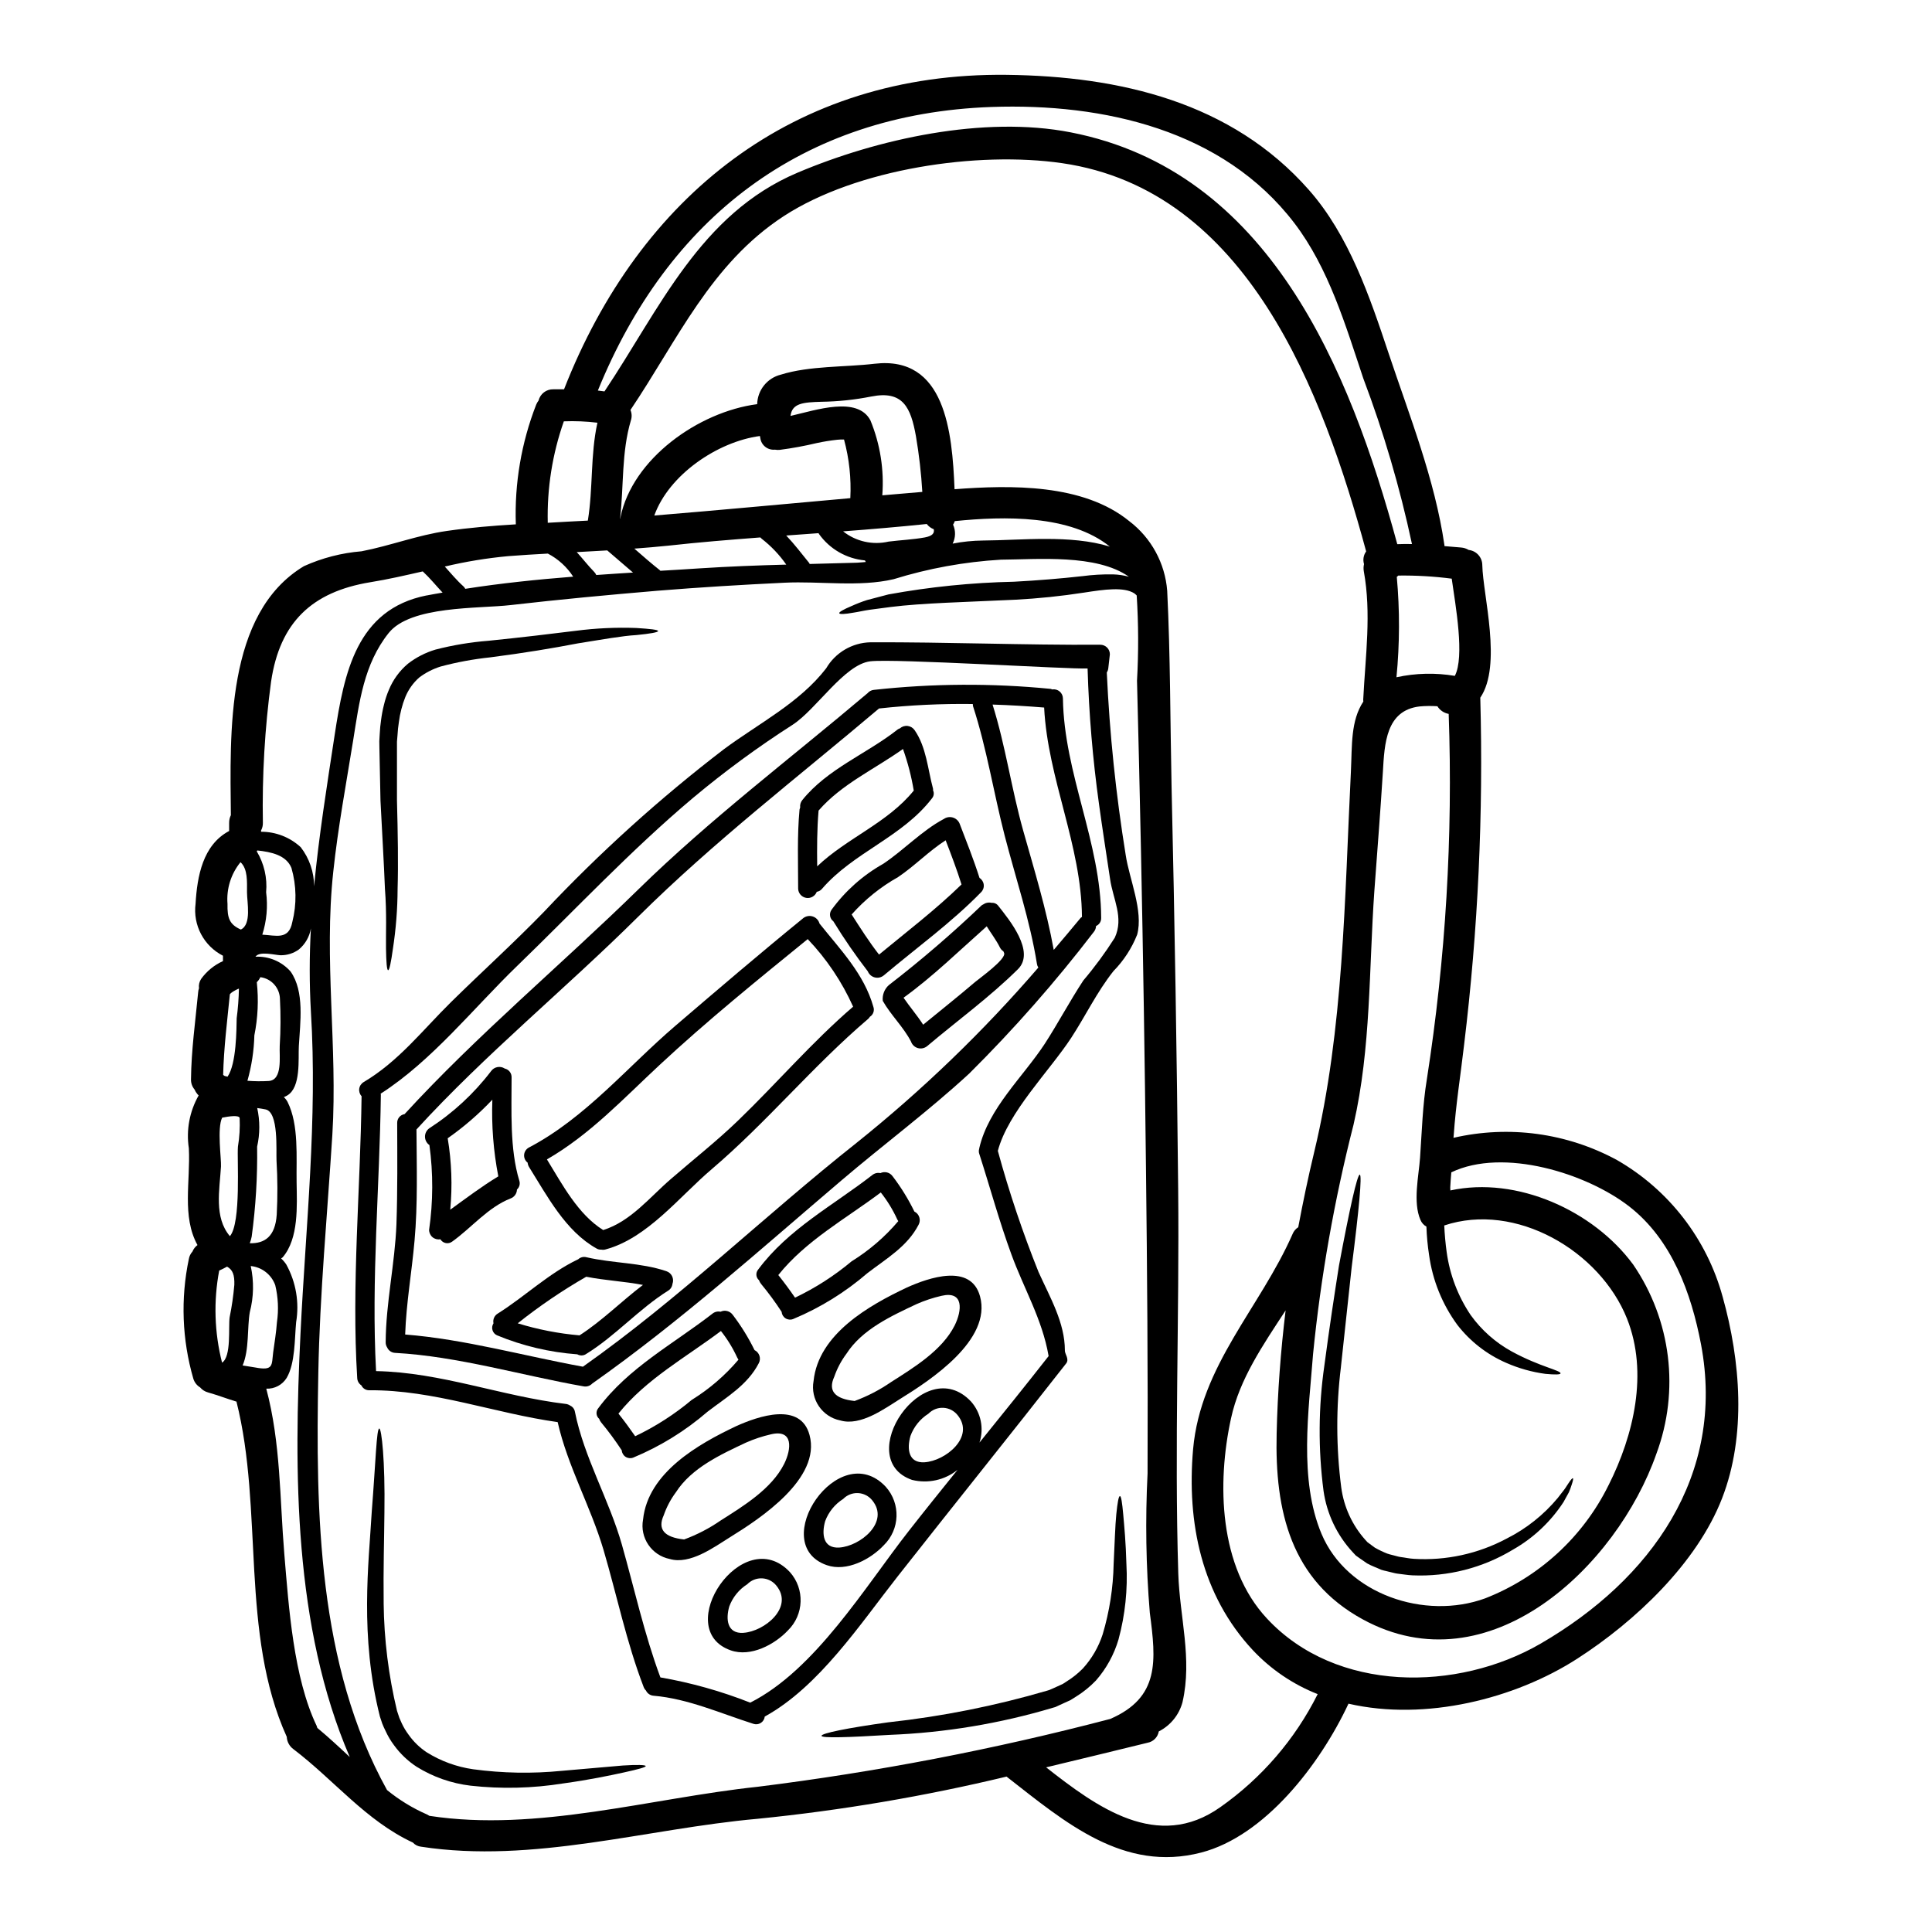
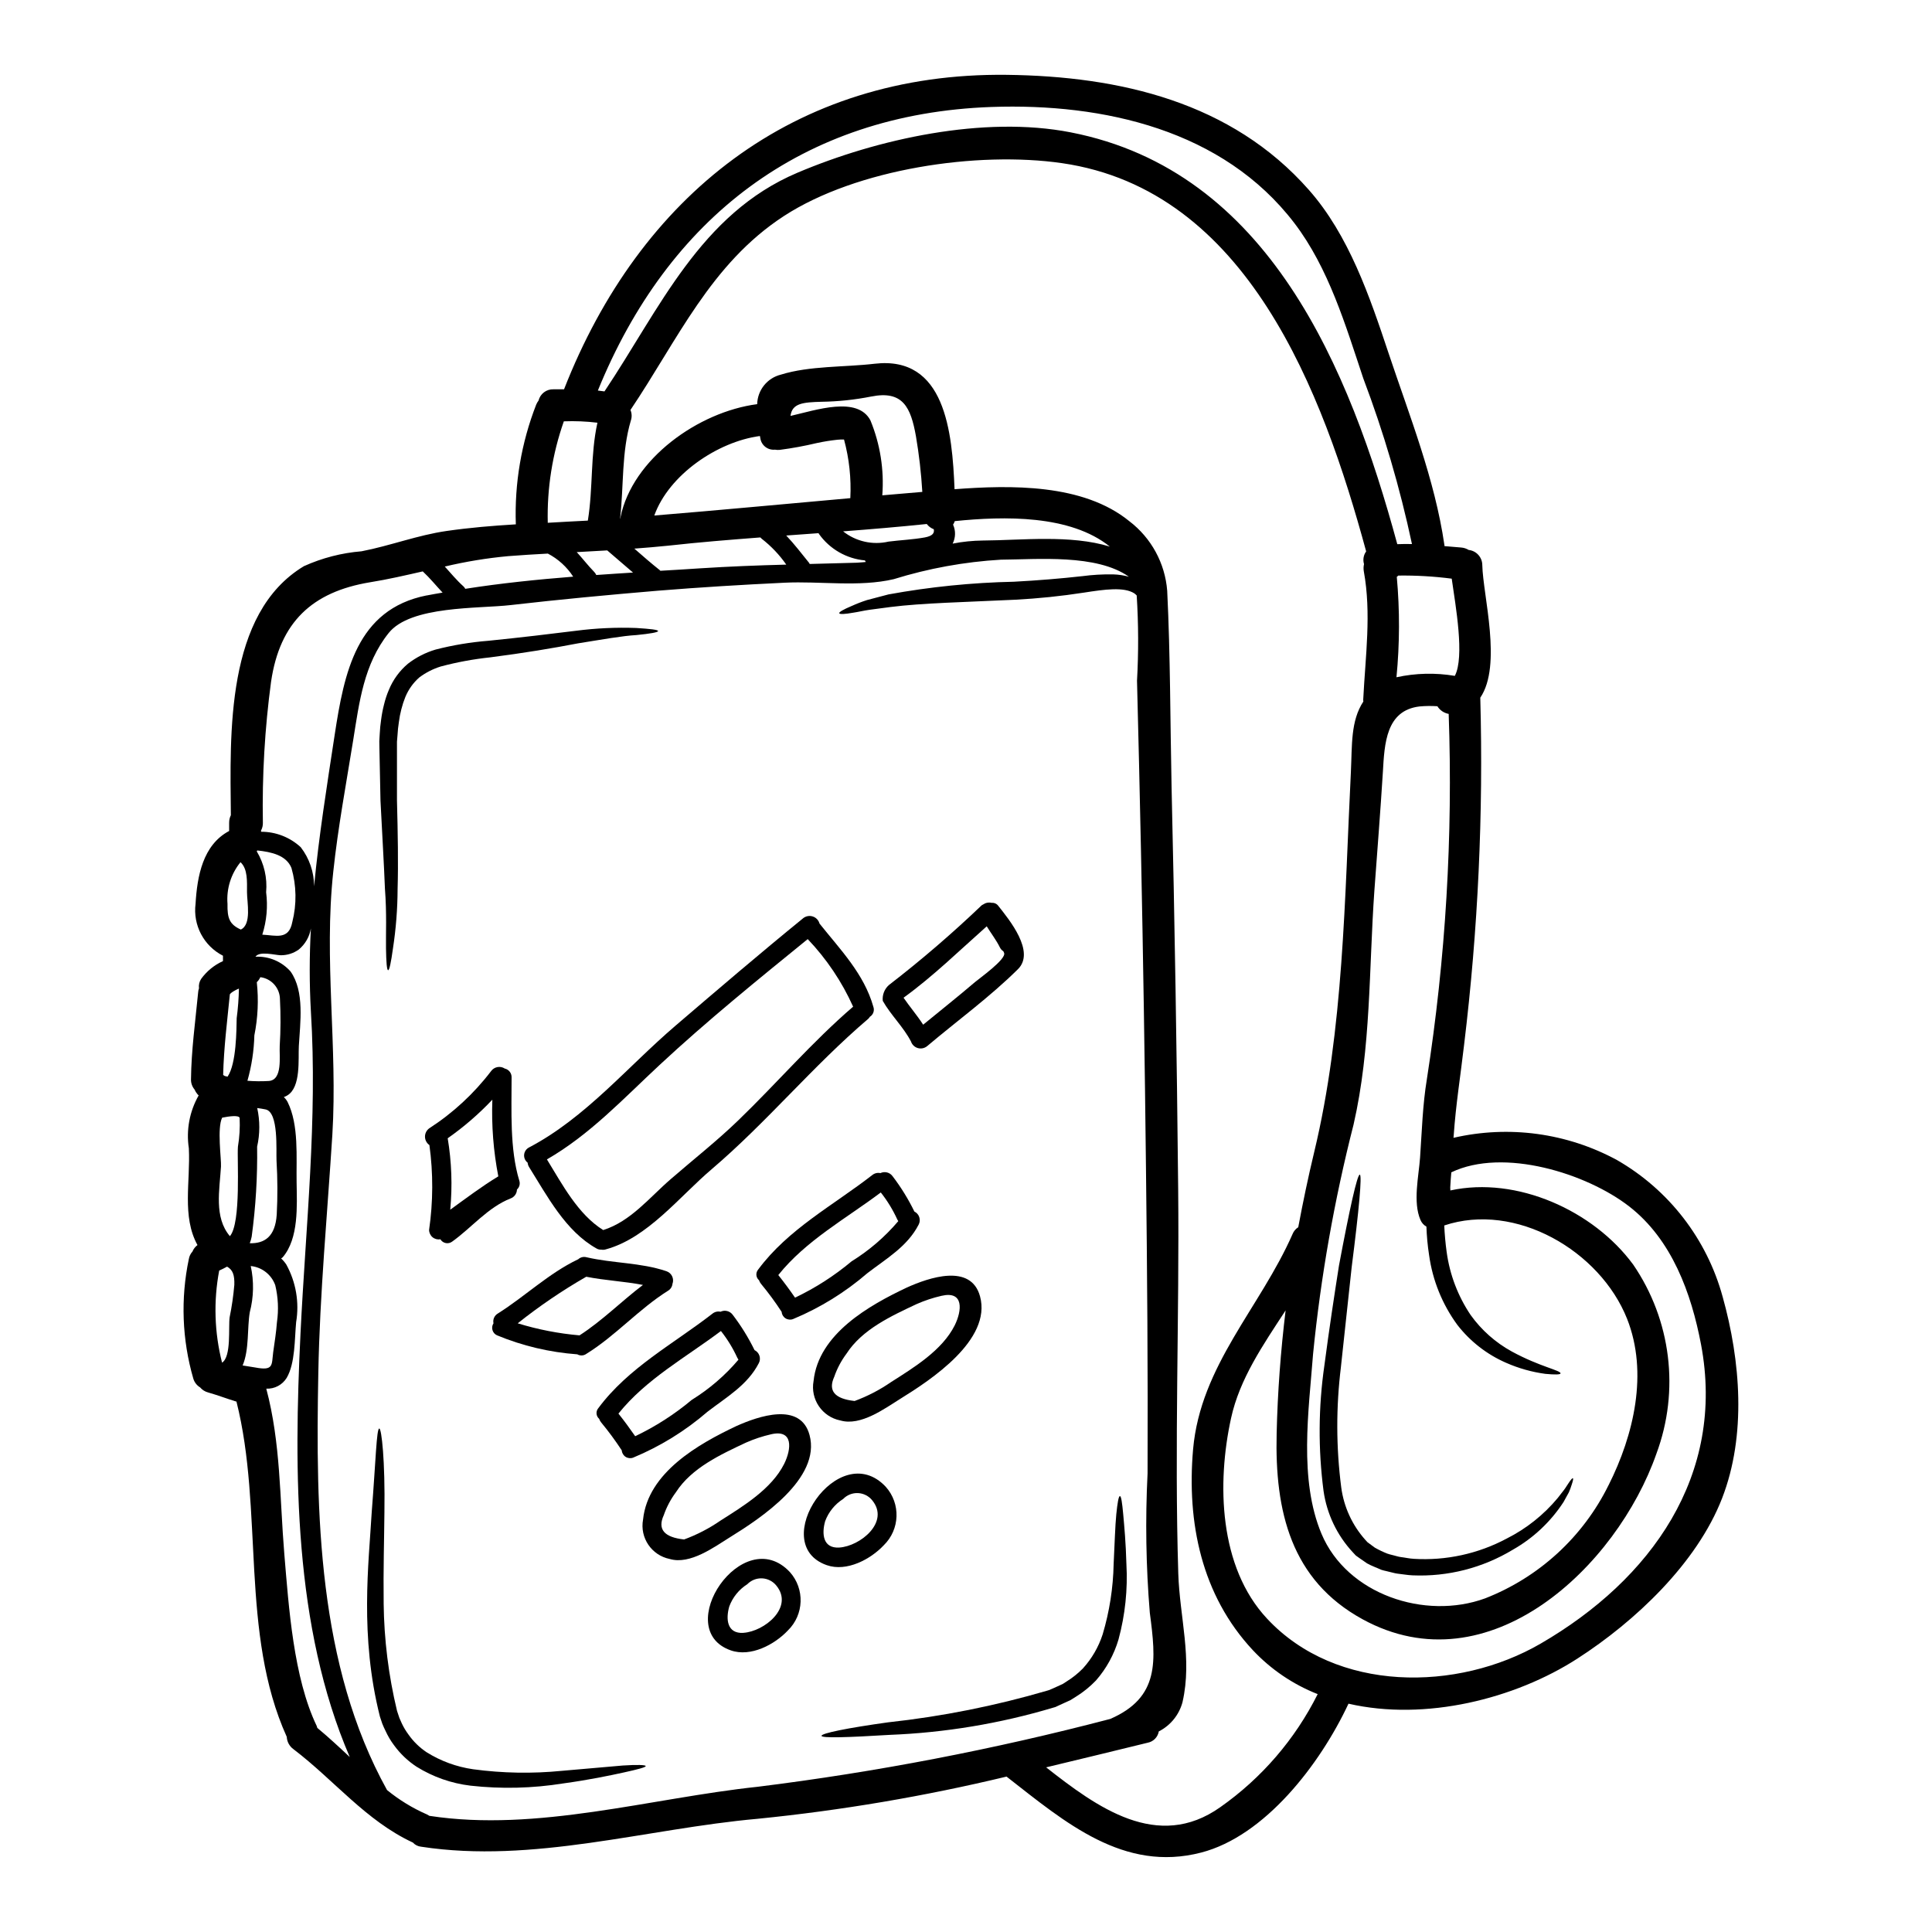
<svg xmlns="http://www.w3.org/2000/svg" fill="#000000" width="800px" height="800px" version="1.1" viewBox="144 144 512 512">
  <g>
    <path d="m484.7 491.27c-5.961 9.125-12.203 18.16-14.461 28.582-3.754 17.145-3.273 39.398 9.543 53.098 18.328 19.68 50.445 19.434 72.527 6.613 29.207-16.949 49.031-44.598 42.48-79.281-2.57-13.527-7.711-27.762-19.012-36.547-11.301-8.785-33.328-15.672-47.164-9.055-0.113 1.328-0.223 2.684-0.285 4.012 0 0.168 0 0.453 0.031 0.789 17.621-3.84 37.926 5.336 48.438 19.629h0.004c10.082 14.727 12.379 33.434 6.156 50.16-10.449 29.824-44.316 62.188-77.84 43.863-19.008-10.395-23.301-28.609-22.793-49.258 0.254-11.023 1.074-21.844 2.375-32.605zm-281.2-62.148c0.23 0.082 0.469 0.141 0.711 0.168 0.027 0.027 0.055 0.027 0.082 0.055 2.402-3.418 2.363-12.684 2.43-15.477h-0.004c0.348-2.609 0.547-5.238 0.598-7.871-0.109 0.027-0.211 0.066-0.312 0.113-0.438 0.203-0.859 0.43-1.27 0.68-0.254 0.195-0.395 0.285-0.395 0.285v-0.004c-0.156 0.125-0.301 0.266-0.426 0.422-0.703 7.121-1.609 14.211-1.777 21.379l0.082 0.086c0-0.027-0.027-0.027-0.055-0.086v0.004c0.121 0.066 0.234 0.148 0.336 0.246zm397.02 58.535c4.746 16.977 6.328 36.688-0.141 53.379-6.691 17.254-23.074 32.668-38.352 42.508-16.551 10.68-40.305 16.637-60.664 11.949-7.629 16.297-22.258 35.105-39.035 39.453-20.535 5.336-36.066-8.023-51.344-19.941-0.086-0.055-0.141-0.141-0.227-0.195l-0.008 0.004c-21.711 5.219-43.754 8.957-65.973 11.184-29.457 2.629-59.535 11.949-89.168 7.398-0.844-0.086-1.625-0.477-2.199-1.102-12.484-5.816-20.789-16.492-31.633-24.738-1.062-0.762-1.719-1.969-1.781-3.277-12.43-27.48-6.102-60.188-13.332-88.852-0.086-0.031-0.168-0.031-0.254-0.059-2.43-0.758-4.828-1.664-7.285-2.363-0.816-0.219-1.547-0.684-2.09-1.328-0.875-0.527-1.52-1.363-1.809-2.344-2.984-10.305-3.391-21.188-1.18-31.688 0.121-0.734 0.457-1.418 0.961-1.969 0.273-0.688 0.734-1.281 1.328-1.723-4.18-7.598-1.84-16.809-2.289-25.648-0.734-4.828 0.184-9.762 2.598-14.008-0.109-0.094-0.211-0.199-0.309-0.312-0.324-0.379-0.59-0.805-0.785-1.266-0.629-0.75-0.961-1.707-0.934-2.684 0.082-7.711 1.156-15.352 1.895-23.051 0.023-0.363 0.098-0.727 0.223-1.07-0.117-0.871 0.086-1.754 0.566-2.488 1.484-2.055 3.481-3.684 5.789-4.723v-1.426c-5.086-2.594-7.992-8.109-7.262-13.773 0.426-7.285 1.922-15.59 8.898-19.285v-2.172l0.004-0.004c-0.012-0.695 0.145-1.383 0.453-2.008-0.199-21.578-1.473-53.492 19.375-66.004l-0.004 0.004c4.82-2.176 9.98-3.508 15.254-3.938 7.625-1.469 14.883-4.289 22.594-5.391 6.102-0.879 12.203-1.387 18.301-1.75v-0.004c-0.375-10.828 1.461-21.621 5.394-31.715 0.16-0.387 0.367-0.746 0.621-1.074 0.445-1.801 2.082-3.051 3.938-2.996h2.824c20-51.125 60.898-84.027 117.33-83.336 29.941 0.367 59.539 7.203 80.043 30.477 10.629 12.027 16.156 28.34 21.129 43.27 5.562 16.66 12.258 33.414 14.801 50.836 0.027 0.113 0 0.195 0.027 0.312 1.441 0.113 2.91 0.25 4.375 0.367 0.719 0.051 1.414 0.273 2.031 0.648 2.059 0.227 3.617 1.969 3.613 4.039 0.168 7.992 5.309 26.52-0.535 35.109 0.844 30.734-0.59 61.492-4.293 92.016-0.934 8.078-2.203 15.93-2.754 24.035-0.027 0.199-0.027 0.395-0.055 0.594 14.684-3.391 30.105-1.293 43.352 5.902 13.742 7.902 23.801 20.926 27.977 36.219zm-30.219 49.906c6.668-13.246 10.562-29.742 4.887-44.082-7.176-18.023-29.555-31.047-48.449-24.719 0.113 2.316 0.312 4.691 0.648 7.086v-0.004c0.816 5.969 2.992 11.668 6.359 16.664 2.863 3.992 6.59 7.293 10.902 9.656 7.477 4.07 13.074 5 12.906 5.816-0.055 0.312-1.469 0.344-3.938 0.113v0.004c-3.613-0.48-7.141-1.469-10.477-2.938-5.074-2.207-9.512-5.656-12.906-10.023-4.012-5.465-6.594-11.844-7.516-18.559-0.383-2.488-0.617-4.992-0.703-7.508-0.707-0.395-1.262-1.02-1.574-1.77-2.059-4.723-0.449-11.637-0.109-16.531 0.48-6.887 0.676-13.98 1.805-20.785 4.988-32.008 6.926-64.418 5.781-96.793-1.238-0.223-2.328-0.961-2.996-2.031-1.57-0.105-3.152-0.09-4.723 0.055-8.898 1.047-9.293 9.84-9.719 17.344-0.648 10.504-1.496 21.016-2.258 31.52-1.469 20.73-0.848 41.543-5.512 61.938-5.098 19.961-8.684 40.277-10.73 60.781-1.156 15.109-3.809 33.27 2.231 47.676 6.75 16.07 27.426 22.93 43.355 17.113 14.277-5.566 25.957-16.277 32.73-30.023zm-40.758-214.45c2.652-5.031 0.195-18.613-0.82-25.762h0.004c-4.699-0.609-9.434-0.883-14.172-0.82-0.113 0.129-0.246 0.246-0.391 0.34 0.805 8.852 0.777 17.762-0.086 26.609 5.086-1.109 10.336-1.234 15.465-0.367zm-15.25-34.902c1.301-0.059 2.598-0.059 3.898-0.031h-0.004c-3.188-14.941-7.5-29.625-12.906-43.918-4.688-14.035-9.152-29.203-18.273-41.152-18.863-24.688-50.555-31.797-80.238-30.762-50.27 1.777-85.773 29.543-104.33 75.152 0.594 0.059 1.18 0.141 1.75 0.227 14.602-21.805 25.336-47.027 51.148-57.957 21.184-8.977 49.387-15.191 72.391-10.699 52.504 10.223 73.91 62.559 86.566 109.14zm-9.008 40.895c0.566-11.215 2.176-22.539 0.141-33.695-0.113-0.637-0.094-1.289 0.055-1.922-0.352-1.145-0.141-2.391 0.566-3.359-11.469-42.195-31.488-95.77-80.578-102.89-22.434-3.25-54.426 1.469-73.719 14.008-19.434 12.648-28.188 32.875-40.672 51.398 0.375 0.875 0.414 1.855 0.117 2.758-2.516 8.445-1.867 17.285-2.856 25.957h0.086v-0.234c3.148-15.535 20.672-27.988 36.234-30.023l0.004-0.004c0.09-3.731 2.672-6.938 6.297-7.824 7.57-2.363 16.926-1.949 24.828-2.883 18.699-2.172 20.562 17.98 21.18 33.254 14.836-1.121 34.09-1.516 46.324 8.48 5.82 4.438 9.469 11.148 10.031 18.441 0.848 17.258 0.789 34.637 1.156 51.883 0.82 35.559 1.402 71.113 1.75 106.66 0.34 33.891-1.016 68.012 0.027 101.87 0.367 11.523 3.754 22.598 1.129 34.062l0.004 0.004c-0.891 3.379-3.184 6.215-6.297 7.793-0.262 1.516-1.43 2.707-2.938 2.996-8.926 2.176-17.883 4.375-26.918 6.527 13.418 10.531 29.52 22.34 46.148 10.559 10.953-7.699 19.824-17.992 25.816-29.965-6.527-2.566-12.402-6.551-17.199-11.664-13.586-14.562-17.512-33.777-15.82-53.211 1.969-22.254 17.793-37.535 26.371-57.07v-0.004c0.301-0.734 0.824-1.359 1.496-1.781 1.242-6.609 2.625-13.246 4.234-19.941 7.824-32.508 8.051-67.355 9.719-100.74 0.34-7.148-0.086-13.473 3.301-18.641-0.035-0.27-0.043-0.539-0.023-0.812zm-67.105 270.45c13.219-5.707 12.203-15.449 10.531-28.16-1.016-12.285-1.215-24.629-0.594-36.941 0.113-26.973-0.109-53.945-0.422-80.891-0.309-28.078-0.75-56.152-1.328-84.23-0.312-14.996-0.66-29.973-1.047-44.934 0.422-7.527 0.395-15.07-0.082-22.594-0.199-0.211-0.414-0.398-0.648-0.57-2.754-1.746-7.824-1.043-13.277-0.195-6.082 0.945-12.211 1.578-18.355 1.895-13.02 0.621-24.629 0.875-32.906 1.922-2.062 0.254-3.938 0.508-5.562 0.734-1.625 0.227-3.082 0.59-4.266 0.758-2.363 0.426-3.699 0.48-3.812 0.168-0.113-0.312 1.074-0.988 3.277-1.922v0.004c1.324-0.602 2.68-1.129 4.066-1.574 1.664-0.453 3.586-0.934 5.703-1.5 10.973-2.004 22.09-3.129 33.242-3.363 6.438-0.34 12.457-0.848 18.047-1.469v0.004c2.738-0.371 5.504-0.531 8.266-0.48 1.406 0.039 2.797 0.25 4.152 0.621-8.562-6.074-24.262-4.574-33.922-4.519h0.004c-9.648 0.57-19.188 2.305-28.414 5.168-9.125 2.144-19.574 0.48-28.895 0.934-11.184 0.535-22.367 1.211-33.551 2.117-13.051 1.102-26.07 2.316-39.062 3.812-8.5 0.988-26.547 0.113-32.34 7.426-6.582 8.266-7.769 18.301-9.379 28.34-1.863 11.578-4.039 23.191-5.281 34.852-2.539 23.387 1.18 46.406-0.25 69.762-1.324 21.004-3.324 42.062-3.719 63.117-0.707 37.082-0.168 77.387 18.215 110.54h0.004c3.219 2.629 6.781 4.805 10.59 6.469 0.223 0.113 0.426 0.227 0.648 0.371h0.055c28.441 4.348 58.547-4.691 86.906-7.711h0.004c31.457-3.91 62.617-9.902 93.281-17.938 0.043 0.008 0.086 0 0.121-0.023zm-33.727-312.31c10.168-0.059 23.223-1.609 33.664 1.609-10.504-8.473-28.043-8.082-41.094-6.75h0.004c-0.105 0.332-0.258 0.645-0.453 0.93 0.73 1.605 0.688 3.461-0.113 5.031 2.633-0.516 5.309-0.789 7.992-0.82zm-15.352-0.824c2.035-0.395 2.57-1.129 2.363-2.172v0.004c-0.738-0.277-1.387-0.758-1.863-1.387-7.371 0.762-14.773 1.387-22.172 1.949h0.004c3.394 2.691 7.836 3.691 12.059 2.711 3.156-0.395 6.461-0.535 9.594-1.102zm-11.27-11.156c3.543-0.312 7.062-0.594 10.594-0.906v0.004c-0.293-4.949-0.859-9.879-1.691-14.766-1.359-7.629-3.449-12.203-11.863-10.508v-0.004c-4.328 0.859-8.723 1.324-13.133 1.387-4.914 0.141-7.82 0.367-8.246 3.754 6.777-1.551 17.734-5.336 21.184 1.18v0.004c2.586 6.281 3.66 13.086 3.144 19.859zm-4.391 17.672c-0.086-0.133-0.16-0.277-0.223-0.422-4.894-0.449-9.344-3.012-12.188-7.019-0.055-0.086-0.055-0.141-0.113-0.199-2.852 0.199-5.703 0.395-8.559 0.621 2.176 2.289 4.094 4.828 6.074 7.258 0.082 0.086 0.082 0.199 0.141 0.285l12.594-0.34c0.777-0.027 1.512-0.145 2.273-0.184zm-4.094-16.926v0.004c0.266-5.234-0.297-10.477-1.668-15.535-0.594-0.023-1.188-0.008-1.777 0.055-1.824 0.195-3.633 0.488-5.426 0.875-3.246 0.773-6.531 1.379-9.84 1.809-0.426 0.039-0.852 0.02-1.27-0.055-1.902 0.191-3.613-1.156-3.871-3.051-0.027-0.195-0.082-0.371-0.109-0.566-11.242 1.5-24.121 10.281-27.988 21.07 17.32-1.422 34.637-3.059 51.949-4.602zm-16.977 17.617c-1.812-2.606-4.016-4.918-6.523-6.863-0.121-0.105-0.234-0.223-0.34-0.34-8.105 0.621-16.238 1.27-24.344 2.176-3.023 0.312-6.016 0.562-9.055 0.789 2.231 1.949 4.461 3.898 6.777 5.734 0.055 0.055 0.082 0.109 0.113 0.137 3.543-0.195 7.059-0.422 10.531-0.648 7.648-0.492 15.246-0.789 22.84-0.984zm-50.355 2.754c3.246-0.223 6.496-0.453 9.742-0.648-2.258-1.949-4.547-3.898-6.832-5.871-2.684 0.168-5.394 0.312-8.078 0.453 1.551 1.691 2.965 3.543 4.574 5.195v-0.004c0.25 0.246 0.449 0.539 0.594 0.859zm-2.231-14.402c1.414-8.66 0.648-17.398 2.543-25.957-2.953-0.359-5.93-0.484-8.902-0.367-3.035 8.633-4.481 17.742-4.262 26.887 3.531-0.23 7.062-0.379 10.621-0.578zm-3.867 14.855h-0.004c-1.672-2.59-3.988-4.703-6.723-6.129-3.504 0.195-7.004 0.395-10.504 0.676-5.66 0.523-11.277 1.445-16.809 2.758 1.609 1.777 3.148 3.644 4.945 5.254 0.199 0.184 0.363 0.402 0.48 0.648 9.402-1.473 19.008-2.461 28.609-3.223zm-38.863 4.973c1.387-0.285 2.824-0.508 4.238-0.762-1.75-1.863-3.363-3.867-5.254-5.621-4.606 1.047-9.207 2.117-13.98 2.883-15.352 2.543-23.895 10.594-26.211 26.297l-0.004-0.004c-1.668 12.418-2.398 24.949-2.176 37.477 0.016 0.699-0.148 1.391-0.48 2.004v0.34c3.894-0.012 7.644 1.449 10.508 4.09 2.297 2.965 3.543 6.609 3.543 10.363 1.27-13.332 3.391-26.574 5.453-40.105 2.527-16.531 5.805-33.277 24.359-36.977zm-28.953 300.11c2.938 2.434 5.762 5.059 8.59 7.711-14.887-34.539-14.832-75.633-13.051-112.29 1.387-28.523 4.523-56.68 2.754-85.266-0.414-7.34-0.414-14.699 0-22.043-0.359 2.188-1.492 4.172-3.195 5.59-1.41 1.02-3.113 1.555-4.856 1.527-1.527-0.059-5.566-1.156-6.613 0.367-0.027 0-0.027 0.027-0.055 0.027 3.539-0.188 6.969 1.246 9.32 3.898 3.785 5.336 2.543 13.637 2.203 19.766-0.195 3.363 0.621 10.93-3.078 13.105v0.004c-0.285 0.168-0.59 0.312-0.902 0.426 0.398 0.363 0.73 0.793 0.988 1.27 3.051 6.098 2.285 14.684 2.402 21.32 0.086 6.188 0.621 14.828-3.699 19.883-0.113 0.113-0.285 0.168-0.395 0.285l-0.004 0.004c0.527 0.484 0.992 1.035 1.383 1.637 2.551 4.648 3.465 10.02 2.59 15.25-0.422 4.406-0.223 10.902-2.512 14.773-1.148 1.855-3.215 2.945-5.394 2.848v0.031c3.84 14.43 3.543 29.004 4.773 43.777 1.18 14.09 2.43 32.762 8.586 45.582zm-6.637-213.56c1.199-4.719 1.117-9.668-0.227-14.348-1.383-3.391-5.336-4.234-9.055-4.633-0.027 0.086-0.078 0.164-0.141 0.23 1.961 3.258 2.832 7.055 2.488 10.844 0.488 3.773 0.141 7.613-1.016 11.242 3.539 0.168 7.043 1.523 7.949-3.336zm-3.332 32.82c0.258-4.129 0.277-8.27 0.059-12.398-0.039-2.965-2.258-5.449-5.199-5.82-0.219 0.504-0.535 0.953-0.934 1.328 0.508 4.703 0.289 9.457-0.648 14.094-0.109 4.074-0.723 8.113-1.836 12.031 1.871 0.148 3.75 0.168 5.621 0.059 3.781-0.227 2.793-6.551 2.938-9.293zm-0.73 73.211-0.004-0.004c0.473-3.266 0.32-6.59-0.453-9.801-1.004-2.805-3.531-4.781-6.496-5.074 0.887 4.047 0.797 8.246-0.254 12.254-0.707 4.07-0.113 9.941-1.895 14.094 1.102 0.168 2.203 0.34 3.332 0.535 4.945 0.934 4.328-0.617 4.769-4.039 0.375-2.656 0.797-5.285 0.996-7.969zm-0.059-28.496-0.004-0.004c0.25-4.762 0.23-9.531-0.055-14.293-0.141-2.629 0.621-12.824-2.883-13.586-0.734-0.141-1.496-0.285-2.231-0.367 0.742 3.375 0.734 6.867-0.027 10.234 0.113 7.973-0.367 15.941-1.441 23.84-0.121 0.598-0.289 1.184-0.508 1.754 3.898 0.098 6.75-1.707 7.144-7.582zm-9.52-75.555c2.91-1.359 1.637-7.203 1.637-9.887 0-2.82 0.227-6.156-1.719-7.961l-0.004-0.004c-2.527 3.102-3.762 7.055-3.445 11.043-0.082 3.84 0.566 5.477 3.531 6.809zm-0.762 57.527h-0.004c0.418-2.5 0.57-5.035 0.453-7.566-0.113-0.848-2.793-0.48-4.633-0.109-1.383 2.754-0.195 10.957-0.312 12.934-0.367 6.215-1.891 13.473 2.363 18.473 3.035-3.535 1.852-20.566 2.129-23.73zm-0.961 36.66c0.086-2.68-0.422-4.008-1.922-4.856-0.676 0.371-1.383 0.734-2.09 1.047-1.527 8.094-1.27 16.422 0.762 24.402 2.516-1.609 1.637-9.492 2.008-12.031 0.578-2.828 0.992-5.688 1.238-8.562z" />
    <path d="m560.84 535.76c0.137 0.086 0.027 0.676-0.344 1.75v0.004c-0.203 0.668-0.449 1.324-0.73 1.969-0.426 0.734-0.879 1.609-1.414 2.57-3.398 5.219-7.996 9.551-13.414 12.625-8.004 4.844-17.262 7.211-26.605 6.805-1.328-0.055-2.652-0.312-4.012-0.453-0.676-0.082-1.355-0.312-2.031-0.453l-1.02-0.25-0.508-0.113-0.254-0.082-0.137-0.031h-0.059l-0.027-0.027h-0.027l-0.004-0.004c-0.086-0.016-0.172-0.043-0.254-0.082-1.211-0.566-2.363-0.934-3.699-1.668l-2.004-1.383c-0.312-0.227-0.676-0.48-0.988-0.707l-0.789-0.848c-4.195-4.508-6.906-10.195-7.769-16.293-1.441-11.039-1.367-22.227 0.227-33.242 1.328-10.086 2.684-18.926 3.867-26.465 2.793-14.91 4.828-24.094 5.512-24.094 0.648 0.086-0.223 9.445-2.144 24.488-0.82 7.543-1.777 16.531-2.856 26.492h0.004c-1.312 10.609-1.285 21.34 0.086 31.941 0.691 5.144 2.902 9.965 6.352 13.84l0.594 0.648 0.648 0.48 1.301 0.961c1.082 0.617 2.207 1.152 3.363 1.609h0.027l0.113 0.027 0.223 0.086 0.426 0.113 0.875 0.223c0.594 0.141 1.156 0.34 1.75 0.426 1.215 0.141 2.363 0.422 3.543 0.48v0.004c8.551 0.52 17.074-1.336 24.629-5.371 5.203-2.617 9.809-6.281 13.531-10.758 0.617-0.789 1.18-1.523 1.664-2.144 0.484-0.621 0.82-1.27 1.156-1.723 0.633-0.953 1.027-1.434 1.199-1.352z" />
-     <path d="m442.33 370.62c0.906 6.188 4.746 14.828 3.023 21.098h-0.004c-1.43 3.594-3.562 6.867-6.269 9.629-4.375 5.512-7.398 11.863-11.211 17.711-5.762 8.785-16.75 19.715-19.434 29.941h0.004c2.977 10.902 6.582 21.625 10.789 32.113 3.078 6.809 6.977 13.418 6.977 20.785l-0.004 0.043c0 0.93 1.242 2.258 0.34 3.391-14.828 18.953-29.797 37.535-44.648 56.43-9.801 12.453-20.859 29.262-35.219 37.141h-0.004c-0.074 0.699-0.461 1.324-1.059 1.699-0.594 0.375-1.328 0.457-1.992 0.219-8.66-2.754-17.258-6.641-26.371-7.43-0.887-0.051-1.676-0.578-2.062-1.383-0.273-0.27-0.488-0.598-0.621-0.961-4.547-11.836-7.062-24.207-10.629-36.32-3.418-11.523-9.516-22.199-12.148-33.852-16.746-2.344-32.82-8.559-49.879-8.441h0.008c-0.914 0.047-1.762-0.469-2.148-1.297-0.664-0.43-1.074-1.16-1.102-1.949-1.527-24.633 0.848-49.938 1.156-74.68h0.004c-0.504-0.539-0.73-1.281-0.621-2.012 0.109-0.73 0.547-1.371 1.188-1.742 9.289-5.512 15.59-13.758 23.16-21.211 8.191-8.051 16.688-15.742 24.711-24.008h-0.004c14.691-15.602 30.617-29.988 47.629-43.02 9.266-6.863 19.973-12.23 27.059-21.406 2.441-4.164 6.863-6.773 11.691-6.891 20.281-0.082 40.617 0.762 60.949 0.648 0.672-0.004 1.32 0.262 1.801 0.742 0.477 0.477 0.742 1.125 0.738 1.801l-0.422 3.727h0.004c-0.051 0.391-0.188 0.766-0.395 1.102 0.742 16.211 2.418 32.363 5.016 48.383zm-2.91 21.898c2.488-5.336-0.48-10.234-1.238-15.59-0.988-6.637-2.035-13.246-2.941-19.879v-0.004c-1.656-11.898-2.664-23.883-3.019-35.895-4.633 0.25-51.207-2.656-57.59-1.895-6.859 0.82-14.289 12.738-20.559 16.805-9.238 5.914-18.086 12.414-26.496 19.461-16.496 13.898-31.039 29.484-46.488 44.426-11.523 11.133-22.598 25.168-36.211 33.895 0 0.086 0.055 0.168 0.055 0.254-0.312 24.262-2.57 49.059-1.27 73.262 17.199 0.312 33.27 6.668 50.273 8.699v-0.004c0.426 0.055 0.832 0.211 1.184 0.453 0.66 0.305 1.125 0.918 1.242 1.637 2.402 12.059 9.055 23.273 12.453 35.223 3.332 11.75 5.93 23.695 10.199 35.16v0.004c8.145 1.414 16.121 3.656 23.809 6.691 17.254-8.727 30.418-30.699 41.996-45.473 4.262-5.453 8.613-10.844 12.934-16.211v-0.004c-3.383 2.719-7.844 3.699-12.059 2.656-15.957-5.566 3.148-34.062 15.648-20.758 2.625 2.969 3.473 7.109 2.231 10.871 6.16-7.625 12.289-15.219 18.328-22.93 0-0.031-0.027-0.059-0.027-0.113-1.664-9.633-6.551-17.793-9.84-26.832-3.219-8.754-5.648-17.734-8.5-26.602l-0.004-0.004c-0.164-0.445-0.172-0.934-0.027-1.387 0.027-0.086 0-0.141 0.027-0.195 2.457-10.594 11.523-18.754 17.344-27.621 3.543-5.481 6.637-11.324 10.195-16.746v-0.004c3.043-3.586 5.832-7.379 8.352-11.352zm-50.414 139c5.562-0.34 13.473-6.75 8.754-12.512-0.922-1.152-2.297-1.852-3.773-1.922-1.473-0.07-2.906 0.496-3.938 1.555-2.195 1.387-3.875 3.465-4.769 5.906-0.961 3.367-0.594 7.227 3.727 6.973z" />
    <path d="m442.51 558.49c0.375 6.727-0.332 13.469-2.09 19.973-1.184 4.023-3.227 7.742-5.992 10.898-1.582 1.645-3.363 3.086-5.301 4.285l-1.496 0.934-1.441 0.648-1.414 0.648-0.73 0.34-0.367 0.168-0.199 0.059-0.395 0.109v0.004c-14.074 4.203-28.617 6.625-43.297 7.203-11.098 0.676-18.02 0.906-18.078 0.254 0-0.68 6.75-2.062 17.734-3.59l0.004 0.004c14.246-1.555 28.328-4.363 42.082-8.391l0.367-0.113 0.141-0.027 0.031-0.027 0.73-0.312 1.441-0.648 1.414-0.648 1.129-0.73v-0.004c1.523-0.949 2.926-2.078 4.184-3.359 2.375-2.609 4.164-5.695 5.254-9.055 1.805-6.051 2.785-12.324 2.906-18.641 0.281-5.512 0.395-10.051 0.703-13.16 0.312-3.109 0.621-4.828 0.961-4.828 0.34 0 0.594 1.723 0.875 4.828s0.695 7.566 0.844 13.18z" />
-     <path d="m435.82 387.26c0.039 0.93-0.504 1.781-1.359 2.144-0.016 0.555-0.215 1.09-0.562 1.523-10.16 13.262-21.207 25.82-33.062 37.594-10.844 9.996-22.68 18.781-33.891 28.34-21.648 18.418-42.762 37.422-66.008 53.805h0.004c-0.586 0.617-1.449 0.898-2.289 0.734-16.383-2.883-33.328-7.965-49.906-8.871h0.004c-0.934-0.023-1.773-0.586-2.148-1.441-0.258-0.395-0.395-0.855-0.395-1.324 0.055-10.562 2.457-20.859 2.856-31.379 0.309-8.926 0.223-17.82 0.195-26.766-0.039-1.164 0.797-2.176 1.949-2.359 19.203-20.957 41.66-39.684 61.992-59.594 19.121-18.695 40.25-34.637 60.613-51.879v-0.004c0.023-0.004 0.043-0.016 0.059-0.031 0.426-0.527 1.047-0.863 1.719-0.93 15.566-1.711 31.266-1.797 46.848-0.262 0.145 0.039 0.285 0.09 0.422 0.145 0.703-0.113 1.422 0.09 1.965 0.551 0.543 0.461 0.855 1.137 0.859 1.848 0.297 19.969 10.07 38.156 10.137 58.156zm-5.512 0.082c0.109-0.168 0.281-0.223 0.422-0.34-0.141-19.066-9.055-36.547-10.023-55.496-4.547-0.367-9.098-0.648-13.668-0.789 3.445 10.957 5 22.312 8.105 33.355 2.969 10.535 6.16 20.898 8.109 31.66 2.359-2.766 4.711-5.562 7.055-8.391zm-11.137 13.074c-0.195-0.285-0.32-0.613-0.367-0.957-1.863-11.637-5.621-22.648-8.559-34.031-2.934-11.383-4.734-23.051-8.387-34.289-0.031-0.188-0.051-0.375-0.059-0.566-8.301-0.113-16.598 0.281-24.852 1.184-21.551 18.246-43.691 35.219-63.805 55.16-19.176 19.039-40.582 36.492-58.773 56.402 0.055 9.84 0.367 19.715-0.512 29.488-0.73 8.301-2.199 16.531-2.484 24.852 15.742 1.242 31.574 5.707 47.109 8.531 25.617-18.074 47.957-39.879 72.5-59.312 17.457-13.973 33.586-29.527 48.188-46.461z" />
    <path d="m408.58 384.09c2.879 3.644 9.883 12.145 5.168 16.773-7.449 7.375-16.043 13.617-24.062 20.387-0.688 0.559-1.609 0.746-2.461 0.496-0.852-0.246-1.523-0.898-1.805-1.742-2.035-3.898-5.309-6.945-7.477-10.762v0.004c-0.168-1.574 0.434-3.129 1.609-4.184 8.559-6.602 16.762-13.652 24.574-21.121 0.121-0.094 0.25-0.172 0.391-0.23 0.109-0.074 0.223-0.141 0.34-0.195 0.094-0.055 0.188-0.102 0.285-0.145 0.531-0.203 1.113-0.242 1.668-0.109 0.695-0.059 1.367 0.258 1.77 0.828zm-6.219 20.191c1.043-0.902 8.387-6.098 7.738-7.738-0.047-0.156-0.113-0.309-0.195-0.449-0.391-0.238-0.703-0.582-0.906-0.992-0.988-2.004-2.363-3.754-3.504-5.621-7.258 6.438-14.168 13.223-22.043 18.926 1.668 2.43 3.59 4.66 5.199 7.148 4.562-3.754 9.227-7.434 13.711-11.273z" />
-     <path d="m403.58 376.66c0.625 0.395 1.039 1.055 1.121 1.789 0.086 0.738-0.172 1.473-0.699 1.996-7.934 8.137-17.145 14.746-25.785 22.043v-0.004c-0.664 0.555-1.551 0.754-2.391 0.543-0.836-0.211-1.523-0.812-1.848-1.613-3.262-4.231-6.297-8.633-9.09-13.188-0.027-0.031-0.027-0.031-0.027-0.059-0.973-0.711-1.195-2.066-0.508-3.051 3.644-5.004 8.328-9.168 13.723-12.203 5.481-3.668 10.141-8.699 15.957-11.832h0.027c0.691-0.508 1.574-0.672 2.398-0.445 0.828 0.227 1.504 0.816 1.84 1.605 1.836 4.789 3.731 9.531 5.281 14.418zm-4.769 1.719c-1.242-3.938-2.711-7.82-4.207-11.691-4.438 2.852-8.191 6.777-12.594 9.742l-0.004 0.004c-4.629 2.598-8.789 5.945-12.312 9.914 2.312 3.613 4.633 7.258 7.258 10.629 7.367-6.082 14.992-11.898 21.867-18.594z" />
    <path d="m403.72 487.55c3.148 11.551-13.129 22.199-20.984 27.059-4.234 2.625-10.629 7.426-16.07 5.816v0.004c-4.809-0.977-7.949-5.625-7.062-10.449 1.301-12.484 14.746-20.055 24.715-24.77 5.844-2.633 17-6.488 19.402 2.34zm-6.719 7.703c1.969-3.984 2.457-9.234-3.477-7.852-2.277 0.52-4.5 1.258-6.637 2.203-6.691 3.148-14.406 6.691-18.559 13.133-1.391 1.863-2.488 3.934-3.246 6.129-1.691 3.699 0.105 5.836 5.394 6.41v0.004c3.43-1.262 6.684-2.953 9.688-5.031 6.059-3.859 13.5-8.379 16.836-14.996z" />
-     <path d="m391.27 353.45c0.328 0.699 0.219 1.527-0.285 2.117-7.906 10.312-20.812 14.293-29.172 24.008-0.348 0.41-0.828 0.68-1.359 0.762-0.43 1.129-1.594 1.805-2.789 1.613-1.195-0.191-2.094-1.191-2.148-2.402 0-7.008-0.285-14.012 0.367-21.016h-0.004c0.039-0.184 0.098-0.359 0.172-0.535-0.086-0.703 0.117-1.414 0.562-1.965 6.723-8.332 17.004-12.203 25.25-18.695v-0.004c0.188-0.133 0.398-0.238 0.621-0.309 0.562-0.5 1.312-0.734 2.059-0.641 0.746 0.09 1.414 0.5 1.84 1.121 3.106 4.492 3.473 10.281 4.856 15.422l0.004-0.004c0.035 0.176 0.043 0.352 0.027 0.527zm-5.117 0.059c-0.625-3.754-1.578-7.441-2.856-11.023-7.512 5.363-16.266 9.293-22.367 16.328-0.422 4.941-0.422 9.84-0.367 14.773 7.887-7.512 18.699-11.523 25.594-20.078z" />
    <path d="m386.32 465.07c0.621 0.301 1.09 0.84 1.301 1.496 0.215 0.656 0.152 1.371-0.172 1.977-2.992 5.816-8.586 9.008-13.609 12.879-5.875 5.066-12.52 9.168-19.68 12.148-0.66 0.25-1.398 0.176-1.992-0.203-0.598-0.379-0.977-1.016-1.031-1.719-1.676-2.574-3.496-5.051-5.457-7.414-0.234-0.285-0.414-0.613-0.535-0.961-0.836-0.723-0.938-1.984-0.223-2.828 7.988-10.762 19.852-16.973 30.25-25.051 0.602-0.484 1.387-0.672 2.144-0.508 1.145-0.551 2.516-0.191 3.246 0.844 2.223 2.914 4.152 6.043 5.758 9.34zm-4.262 2.543v-0.004c-0.121-0.164-0.227-0.344-0.312-0.535-1.156-2.516-2.609-4.887-4.328-7.059-9.238 6.945-19.883 12.766-27.16 21.887 1.555 1.949 3.023 3.938 4.434 5.988 5.387-2.562 10.426-5.801 15-9.633 4.656-2.879 8.828-6.473 12.367-10.648z" />
    <path d="m378.74 538.02c3.996 4.469 3.766 11.293-0.527 15.484-3.504 3.731-9.84 7.121-15.109 5.281-15.957-5.57 3.16-34.07 15.637-20.766zm-12.344 16.098c5.566-0.34 13.473-6.75 8.758-12.512h0.004c-0.926-1.152-2.301-1.852-3.773-1.922-1.477-0.07-2.91 0.496-3.938 1.555-2.199 1.391-3.879 3.465-4.777 5.902-0.949 3.363-0.586 7.231 3.738 6.977z" />
    <path d="m375.45 410.81c0.355 0.992-0.031 2.102-0.934 2.656-0.117 0.195-0.258 0.375-0.426 0.535-14.633 12.453-26.832 27.367-41.488 39.852-8.5 7.203-17.004 18.27-28.102 21.254-0.375 0.117-0.773 0.137-1.156 0.055-0.449 0.031-0.891-0.078-1.273-0.309-8.219-4.602-13.047-13.895-17.879-21.605-0.203-0.344-0.328-0.73-0.363-1.129-0.648-0.496-0.996-1.289-0.93-2.102 0.07-0.809 0.547-1.531 1.266-1.91 15.023-7.871 26.098-21.379 38.832-32.273 11.215-9.602 22.434-19.203 33.852-28.496v-0.004c0.719-0.57 1.676-0.742 2.547-0.457 0.871 0.281 1.539 0.984 1.781 1.871 5.516 6.918 11.812 13.336 14.273 22.062zm-5.363-0.031c-2.965-6.606-7.035-12.664-12.035-17.906-13.301 10.82-26.719 21.691-39.258 33.359-9.633 8.953-18.445 18.445-29.852 25.023 4.066 6.609 8.188 14.516 14.91 18.723 7.344-2.312 12.316-8.699 17.965-13.555 5.93-5.141 12.148-10.027 17.762-15.449 10.312-9.941 19.633-20.844 30.508-30.195z" />
    <path d="m358.53 524.27c3.148 11.547-13.129 22.199-20.984 27.055-4.238 2.625-10.648 7.426-16.07 5.816l0.004 0.004c-4.812-0.977-7.953-5.625-7.062-10.449 1.301-12.484 14.746-20.055 24.715-24.77 5.844-2.625 17-6.496 19.398 2.344zm-6.719 7.68c1.969-3.981 2.457-9.234-3.477-7.848h0.004c-2.277 0.52-4.5 1.254-6.637 2.199-6.691 3.148-14.406 6.691-18.559 13.133v0.004c-1.391 1.863-2.488 3.93-3.246 6.125-1.695 3.699 0.113 5.844 5.394 6.41v0.004c3.43-1.262 6.684-2.949 9.688-5.027 6.039-3.84 13.5-8.359 16.832-15z" />
    <path d="m353.33 560.62c3.988 4.469 3.754 11.289-0.535 15.473-3.504 3.727-9.84 7.117-15.109 5.281-15.961-5.562 3.16-34.059 15.645-20.754zm-12.344 16.098c5.566-0.34 13.473-6.75 8.758-12.512v-0.004c-0.922-1.148-2.297-1.852-3.769-1.922-1.477-0.07-2.91 0.5-3.941 1.559-2.195 1.387-3.875 3.465-4.773 5.902-0.961 3.359-0.594 7.227 3.727 6.988z" />
-     <path d="m343.96 501.79c0.617 0.301 1.086 0.84 1.301 1.496 0.211 0.652 0.152 1.367-0.172 1.973-2.996 5.82-8.59 9.008-13.613 12.879-5.871 5.07-12.516 9.172-19.68 12.148-0.66 0.25-1.398 0.176-1.996-0.203-0.594-0.375-0.977-1.016-1.027-1.719-1.68-2.566-3.496-5.035-5.453-7.398-0.238-0.285-0.418-0.609-0.535-0.961-0.836-0.719-0.941-1.98-0.227-2.824 7.992-10.762 19.855-16.977 30.25-25.051 0.602-0.488 1.391-0.672 2.148-0.508 1.141-0.551 2.516-0.191 3.246 0.848 2.219 2.91 4.148 6.031 5.758 9.32zm-4.266 2.543c-0.121-0.172-0.223-0.352-0.312-0.539-1.156-2.519-2.609-4.891-4.328-7.062-9.234 6.949-19.879 12.77-27.16 21.887 1.574 1.969 3.023 3.957 4.438 5.992 5.383-2.566 10.422-5.801 14.996-9.633 4.656-2.879 8.828-6.469 12.367-10.645z" />
+     <path d="m343.96 501.79c0.617 0.301 1.086 0.84 1.301 1.496 0.211 0.652 0.152 1.367-0.172 1.973-2.996 5.82-8.59 9.008-13.613 12.879-5.871 5.07-12.516 9.172-19.68 12.148-0.66 0.25-1.398 0.176-1.996-0.203-0.594-0.375-0.977-1.016-1.027-1.719-1.68-2.566-3.496-5.035-5.453-7.398-0.238-0.285-0.418-0.609-0.535-0.961-0.836-0.719-0.941-1.98-0.227-2.824 7.992-10.762 19.855-16.977 30.25-25.051 0.602-0.488 1.391-0.672 2.148-0.508 1.141-0.551 2.516-0.191 3.246 0.848 2.219 2.91 4.148 6.031 5.758 9.32zm-4.266 2.543c-0.121-0.172-0.223-0.352-0.312-0.539-1.156-2.519-2.609-4.891-4.328-7.062-9.234 6.949-19.879 12.77-27.16 21.887 1.574 1.969 3.023 3.957 4.438 5.992 5.383-2.566 10.422-5.801 14.996-9.633 4.656-2.879 8.828-6.469 12.367-10.645" />
    <path d="m320.6 480.88c0.668 0.219 1.219 0.703 1.52 1.34 0.305 0.633 0.336 1.363 0.09 2.023-0.082 0.75-0.508 1.418-1.156 1.805-7.793 4.883-13.895 11.945-21.719 16.773v0.004c-0.699 0.477-1.609 0.508-2.344 0.086-7.309-0.531-14.48-2.227-21.254-5.027-0.59-0.254-1.035-0.758-1.219-1.375-0.184-0.613-0.09-1.277 0.262-1.816-0.219-1.027 0.25-2.074 1.156-2.598 7.231-4.551 13.414-10.594 21.18-14.324h0.062c0.586-0.578 1.434-0.801 2.231-0.59 7.043 1.637 14.332 1.383 21.191 3.699zm-6.211 3.641c-4.973-0.961-10.055-1.18-15.027-2.172-6.356 3.652-12.426 7.777-18.16 12.344 5.332 1.641 10.824 2.711 16.379 3.191 6.019-3.871 11.105-9.039 16.809-13.363z" />
    <path d="m309.08 611.88c3.84-0.25 5.988-0.168 6.043 0.141 0.055 0.312-2.059 0.879-5.789 1.695-3.731 0.82-9.207 1.969-16.07 2.91h-0.004c-8.125 1.305-16.391 1.508-24.57 0.594-5.062-0.602-9.93-2.309-14.262-5-2.34-1.527-4.379-3.469-6.019-5.734-0.863-1.148-1.602-2.391-2.199-3.699-0.312-0.648-0.676-1.387-0.906-2.008l-0.621-1.863c-5.391-21.352-2.965-40.539-2.172-54.199 1.07-13.586 1.27-22.145 2.004-22.145 0.594 0 1.574 8.445 1.359 22.285-0.059 6.891-0.312 15.051-0.199 24.035l-0.004 0.004c0.109 9.602 1.297 19.16 3.543 28.496l0.621 1.867c0.227 0.594 0.48 1.016 0.676 1.523v-0.004c0.484 1.027 1.074 2.004 1.754 2.914 1.289 1.832 2.91 3.414 4.773 4.66 3.754 2.352 7.957 3.891 12.344 4.519 7.797 1.055 15.691 1.195 23.523 0.418 6.828-0.59 12.332-1.07 16.176-1.41z" />
    <path d="m318.4 311.23c0 0.34-2.062 0.703-5.762 1.07-3.672 0.199-8.953 1.16-15.508 2.203-6.578 1.27-14.402 2.57-23.188 3.699-4.445 0.465-8.848 1.277-13.164 2.43-2.043 0.637-3.965 1.621-5.676 2.91-1.598 1.41-2.852 3.168-3.672 5.141-0.434 1.066-0.789 2.16-1.07 3.277-0.289 1.105-0.504 2.227-0.648 3.359-0.188 1.176-0.309 2.359-0.371 3.543l-0.141 1.691v15.508c0.227 8.809 0.371 16.746 0.168 23.527-0.02 5.297-0.434 10.582-1.238 15.816-0.508 3.672-0.934 5.707-1.27 5.707-0.34 0-0.508-2.09-0.566-5.848-0.059-3.758 0.227-9.148-0.281-15.742-0.254-6.582-0.734-14.492-1.18-23.332-0.082-4.434-0.195-9.094-0.285-13.922l-0.027-1.84 0.113-1.949c0.059-1.258 0.18-2.512 0.367-3.758 0.172-1.34 0.426-2.672 0.762-3.981 0.32-1.348 0.754-2.664 1.301-3.938 1.102-2.68 2.836-5.055 5.051-6.918 2.18-1.684 4.652-2.949 7.289-3.734 4.602-1.188 9.301-1.969 14.039-2.34 8.727-0.879 16.664-1.84 23.246-2.656 5.269-0.68 10.59-0.926 15.898-0.734 3.75 0.234 5.812 0.469 5.812 0.809z" />
    <path d="m281.62 456.88c0.277 0.84 0.035 1.766-0.621 2.359-0.02 1.062-0.695 2-1.691 2.363-5.992 2.344-10.309 7.738-15.449 11.414-0.484 0.375-1.105 0.527-1.707 0.414-0.602-0.113-1.129-0.48-1.441-1.008-0.738 0.133-1.5-0.066-2.078-0.543-0.578-0.48-0.914-1.191-0.918-1.941 1.078-7.453 1.105-15.02 0.086-22.484-0.723-0.5-1.16-1.32-1.172-2.203-0.012-0.879 0.406-1.711 1.117-2.231 6.293-4.062 11.836-9.184 16.379-15.137 0.824-1.18 2.438-1.492 3.644-0.707 1.086 0.246 1.844 1.23 1.809 2.344 0.012 8.746-0.523 18.938 2.043 27.359zm-5.566-1.133h0.004c-1.297-6.695-1.828-13.512-1.578-20.324-3.59 3.805-7.555 7.231-11.836 10.234 1.043 6.254 1.27 12.613 0.676 18.926 4.18-3.016 8.305-6.152 12.738-8.836z" />
  </g>
</svg>